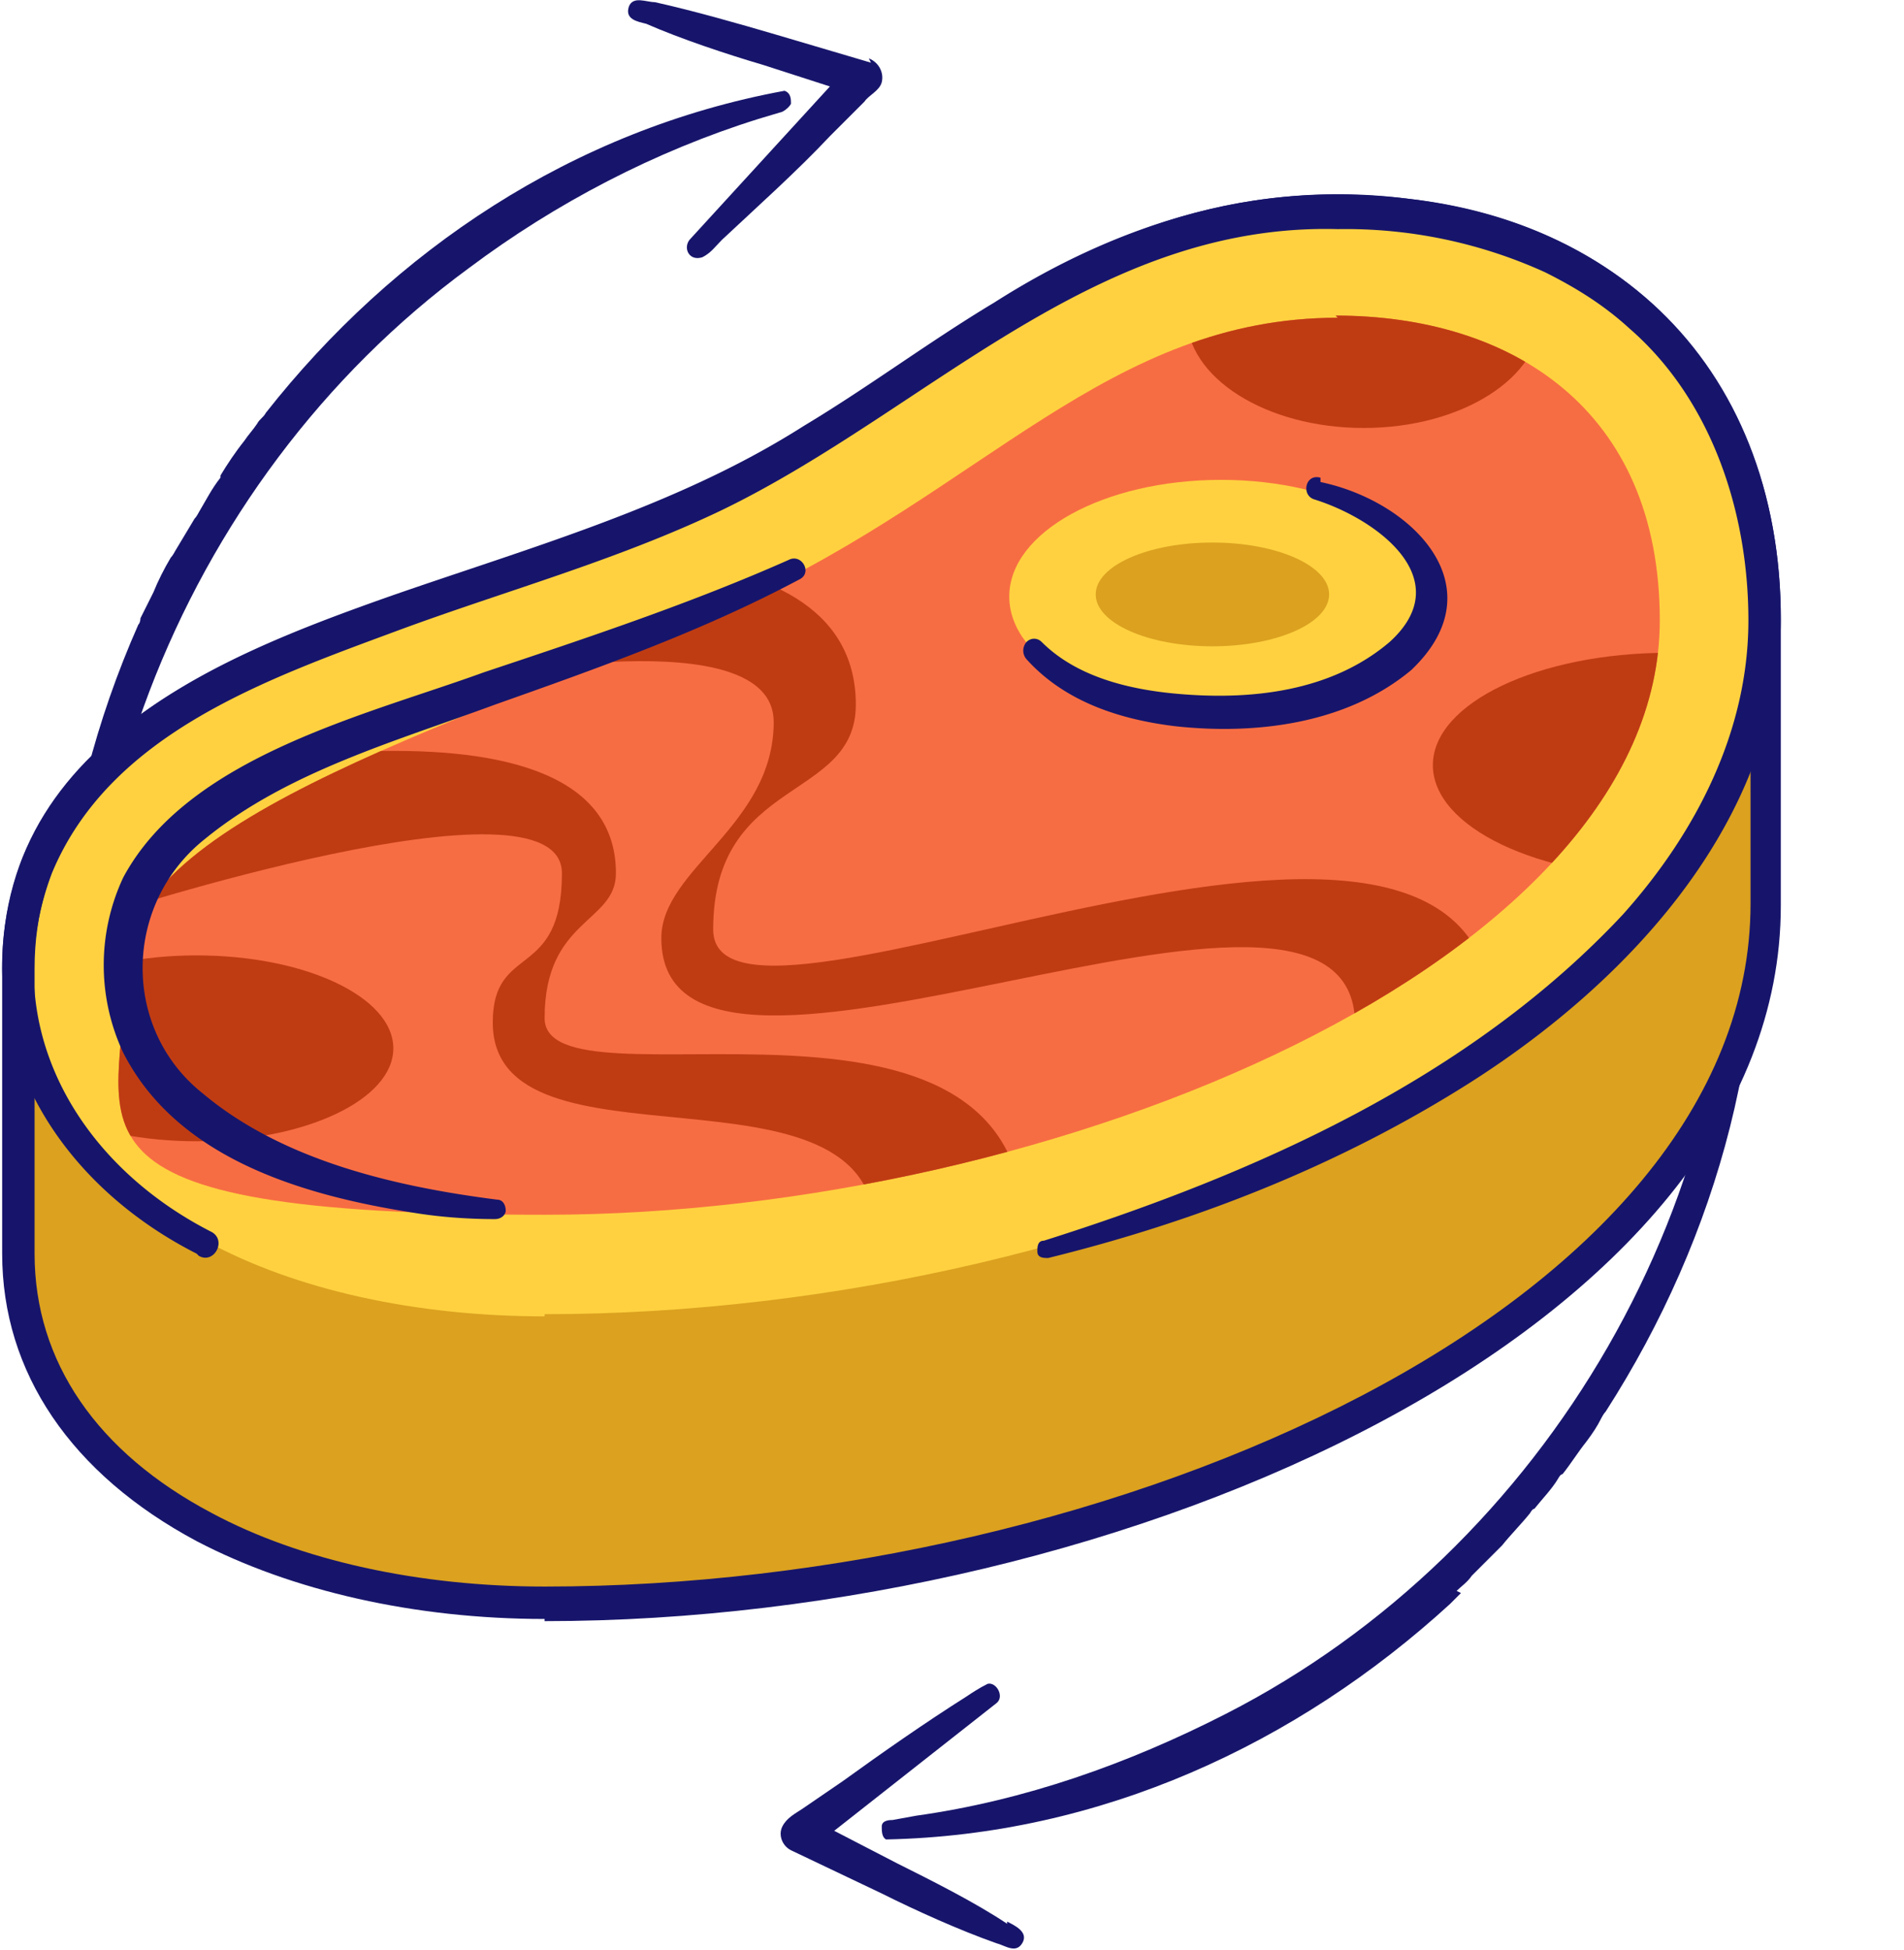
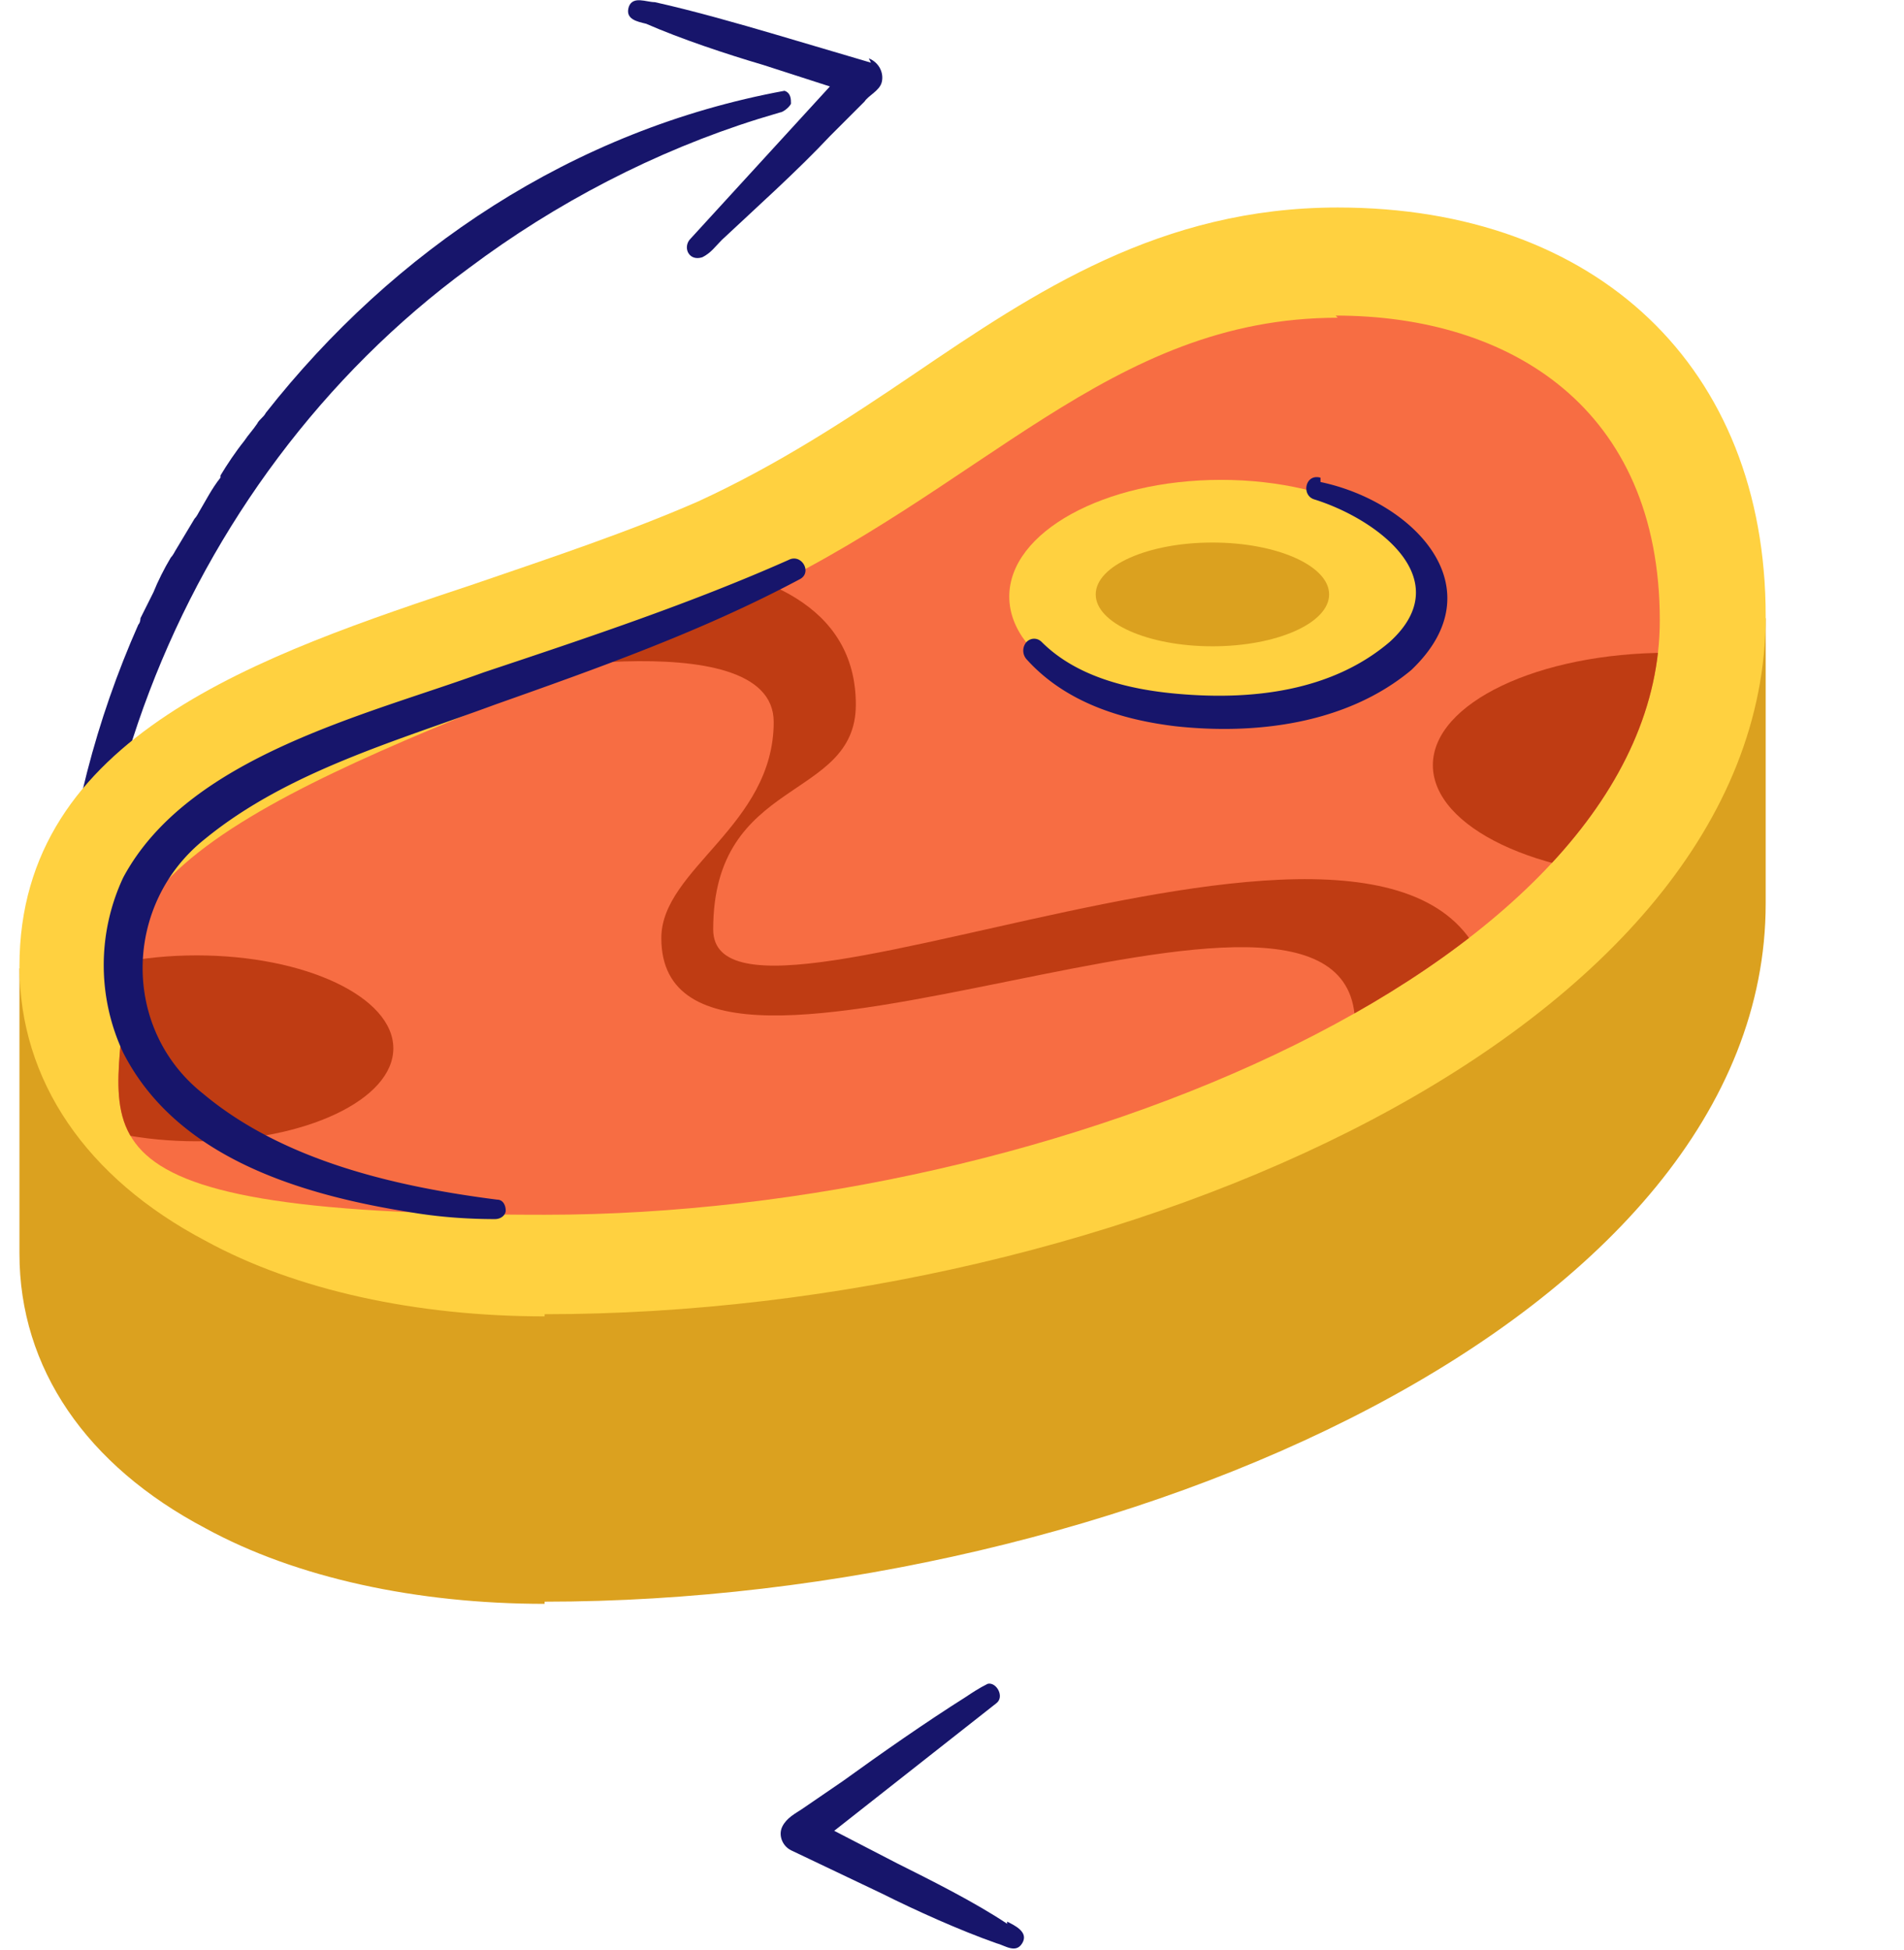
<svg xmlns="http://www.w3.org/2000/svg" data-name="Isolation Mode" viewBox="0 0 88.1 90.2">
  <defs>
    <clipPath id="a">
      <path fill="none" d="M61.8 14.6c8.1 0 15 4.3 15 14.1 0 15.7-27.8 27.5-51.6 27.5S5.8 52.1 5.8 44.9 22 33.4 34.3 27.8c11.2-5.1 17-13.1 27.6-13.1Z" />
    </clipPath>
  </defs>
  <g fill="#17156b">
-     <path d="M67.4 73.6c.2-.2.5-.4.7-.7l1.4-1.4c.4-.5.9-1 1.3-1.5 0 0 .1-.2.2-.2.4-.5.8-.9 1.1-1.4 0 0 .1-.2.2-.2.4-.5.7-1 1.1-1.5.3-.4.5-.7.7-1.1 0 0 .1-.2.2-.3 5.2-8.1 7.9-17.8 6.7-27.6v-.2c0-.5-.7-.6-.9-.2-.1.2 0 .4 0 .6v.5c1.1 16.8-8.5 33.3-23.4 40.9-4.5 2.3-9.3 4-14.3 4.7l-1.1.2c-.1 0-.5 0-.5.3 0 .2 0 .5.2.6 9.9-.2 19-4.4 26.1-10.9l.5-.5Z" />
    <path d="M46.6 89c-1.5-1-3.5-2-5.1-2.8l-2.9-1.5 7.5-5.9c.4-.3 0-1-.4-.9-.4.2-.7.4-1 .6-1.9 1.2-3.9 2.6-5.7 3.9l-1.9 1.3c-.3.2-.7.4-.9.8-.2.4 0 .9.4 1.1l4.2 2c1.6.8 3.6 1.7 5.3 2.3.4.1.9.5 1.2 0 .3-.5-.3-.8-.7-1ZM35.1 5.5l1-.3c.1 0 .4-.2.5-.4 0-.2 0-.5-.3-.6-9.8 1.8-18.1 7.4-24 14.9-.1.2-.3.3-.4.5-.2.3-.4.5-.6.8-.4.5-.8 1.1-1.1 1.6v.1c-.4.5-.7 1.1-1 1.6 0 0-.1.2-.2.3l-.9 1.5s-.1.2-.2.3c-.3.5-.6 1.1-.8 1.6l-.6 1.2s0 .2-.1.3c-3.9 8.8-4.9 18.9-2.2 28.3v.2c.2.4.8.5 1 0 .1-.2 0-.4 0-.6l-.1-.5c-3.8-16.2 3.1-34 16.6-43.9 4-3 8.6-5.4 13.4-6.9Z" />
    <path d="m40.3 2.9-4.4-1.3C34.2 1.1 32.1.5 30.3.1c-.4 0-1-.3-1.2.2-.2.6.4.7.8.8 1.6.7 3.7 1.4 5.4 1.9l3.1 1-6.5 7.1c-.3.4 0 1 .6.8.4-.2.6-.5.9-.8 1.6-1.5 3.5-3.2 5-4.8L40 4.7c.2-.3.7-.5.8-.9.1-.4-.1-.9-.6-1.1Z" />
  </g>
  <path fill="#dba11f" d="M25.2 74.2c-5.9 0-11.5-1.2-15.7-3.5C4 67.8.9 63.3.9 58V44.8s12.7-1.7 21.1-4.5c3.5-1.2 7.1-2.4 10.3-3.8 3.7-1.7 6.9-3.8 10-5.9 5.6-3.8 11.4-7.7 19.6-7.7s19.8 5.7 19.8 5.7v13.2c0 19.1-29.8 32.3-56.5 32.3Z" />
  <path fill="#ffd140" d="M25.2 60.9c-5.9 0-11.5-1.2-15.7-3.5C4 54.5.9 50 .9 44.7.9 34 12.1 30.3 22 27c3.5-1.2 7.1-2.4 10.3-3.8 3.7-1.7 6.9-3.8 10-5.9 5.6-3.8 11.4-7.7 19.6-7.7 12 0 19.8 7.4 19.8 18.9 0 19.1-29.8 32.3-56.5 32.3Z" />
  <path fill="#f76d43" d="M61.8 14.6c8.1 0 15 4.3 15 14.1 0 15.7-27.8 27.5-51.6 27.5S5.8 52.1 5.8 44.9 22 33.4 34.3 27.8c11.2-5.1 17-13.1 27.6-13.1Z" />
  <ellipse cx="56.5" cy="27.6" fill="#ffd140" rx="9.8" ry="5.4" />
  <ellipse cx="56.1" cy="27.5" fill="#dba11f" rx="5.4" ry="2.4" />
  <g fill="#bf3c13" clip-path="url(#a)">
    <ellipse cx="9.1" cy="48.5" rx="9.1" ry="4.3" />
    <ellipse cx="77.2" cy="35.4" rx="10.9" ry="5.2" />
-     <ellipse cx="63.1" cy="14.6" rx="8.2" ry="5.2" />
    <path d="M22 31.4s13.8-2.8 13.8 2-5.2 6.8-5.2 10c0 10.5 32.1-6.5 32.1 4h6.4C69.1 31.3 33 50.1 33 43s6.6-5.9 6.6-10.4c0-9.3-17.7-6.4-17.7-6.4v5.3Z" />
-     <path d="M4.6 42.4s21.4-7 21.4-2-3.2 3.2-3.2 6.9c0 7.4 17.7 1.2 17.7 9.7h6.9c0-13.2-22.2-5.3-22.2-9.9s3.3-4.4 3.3-6.7c0-9.8-23.8-3.9-23.8-3.9v5.9Z" />
  </g>
-   <path fill="#17156b" d="M25.2 74.9c-6 0-11.7-1.3-16.1-3.6-5.8-3.1-9-7.8-9-13.3V44.8c0-11.2 11.5-15.1 21.6-18.4 3.5-1.2 7-2.3 10.2-3.8 3.7-1.7 6.8-3.8 9.9-5.8C47.5 13 53.4 9 61.8 9c12.5 0 20.6 7.7 20.6 19.7v13.2C82.4 61.4 52.2 75 25.2 75Zm36.6-64.5c-8 0-13.7 3.8-19.2 7.5-3.1 2.1-6.3 4.2-10.1 5.9-3.2 1.5-6.8 2.7-10.3 3.8-9.7 3.3-20.6 7-20.6 17.2V58c0 5 2.9 9.2 8.2 12 4.1 2.2 9.6 3.4 15.4 3.4 26.4 0 55.8-13 55.8-31.6V28.6c0-11.1-7.5-18.2-19.1-18.2Z" />
-   <path fill="#17156b" d="M9.1 58C2.2 54.5-1.8 47.4 1 39.8c2.8-6.9 10.5-9.9 17-12.2 6.6-2.3 13.4-4.2 19.2-7.9 3-1.8 5.8-3.9 8.8-5.7 5.8-3.7 12.3-5.7 19.2-4.8 10.6 1.2 17.2 8.9 17.2 19.4 0 9.3-7 16.8-14.4 21.5-6 3.8-12.6 6.4-19.5 8.1-.2 0-.5 0-.5-.3 0-.2 0-.5.3-.5 9.8-3.1 19.7-7.5 26.8-15.1 3.4-3.8 5.8-8.5 5.8-13.6 0-5-1.7-10.2-5.5-13.5-1.2-1.1-2.5-1.9-3.9-2.6a22.28 22.28 0 0 0-9.6-2c-11.3-.3-19 8.4-28.5 13-4.8 2.3-9.9 3.7-14.8 5.5-6.2 2.3-13.5 4.8-16.2 11.3C-.2 47.3 3.5 53.8 9.8 57c.7.4.1 1.5-.6 1.1Z" />
  <path fill="#17156b" d="M61.1 22.3c4.3.9 8.2 4.9 4.2 8.7-3 2.5-7.2 3-10.9 2.6-2.5-.3-5.1-1.1-6.9-3.1a.6.6 0 0 1 0-.8c.2-.2.5-.2.7 0 1.6 1.6 4 2.2 6.3 2.4 3.4.3 7.1-.1 9.8-2.4 3.2-2.9-.6-5.7-3.5-6.6-.6-.2-.4-1.2.3-1ZM37 26.8c-4.5 2.4-9.3 4.1-14.1 5.8-4.6 1.7-9.6 3.1-13.4 6.2-3.8 3-3.9 8.8-.1 11.8 3.7 3.1 8.9 4.3 13.6 4.9.3 0 .4.3.4.5s-.2.4-.5.4c-1.3 0-2.6-.1-3.8-.3-5.1-.8-10.9-2.5-13.4-7.4a9.56 9.56 0 0 1 0-8.1c3-5.6 11.2-7.5 16.7-9.5 4.8-1.6 9.6-3.2 14.1-5.2.6-.3 1.1.6.5.9Z" />
</svg>